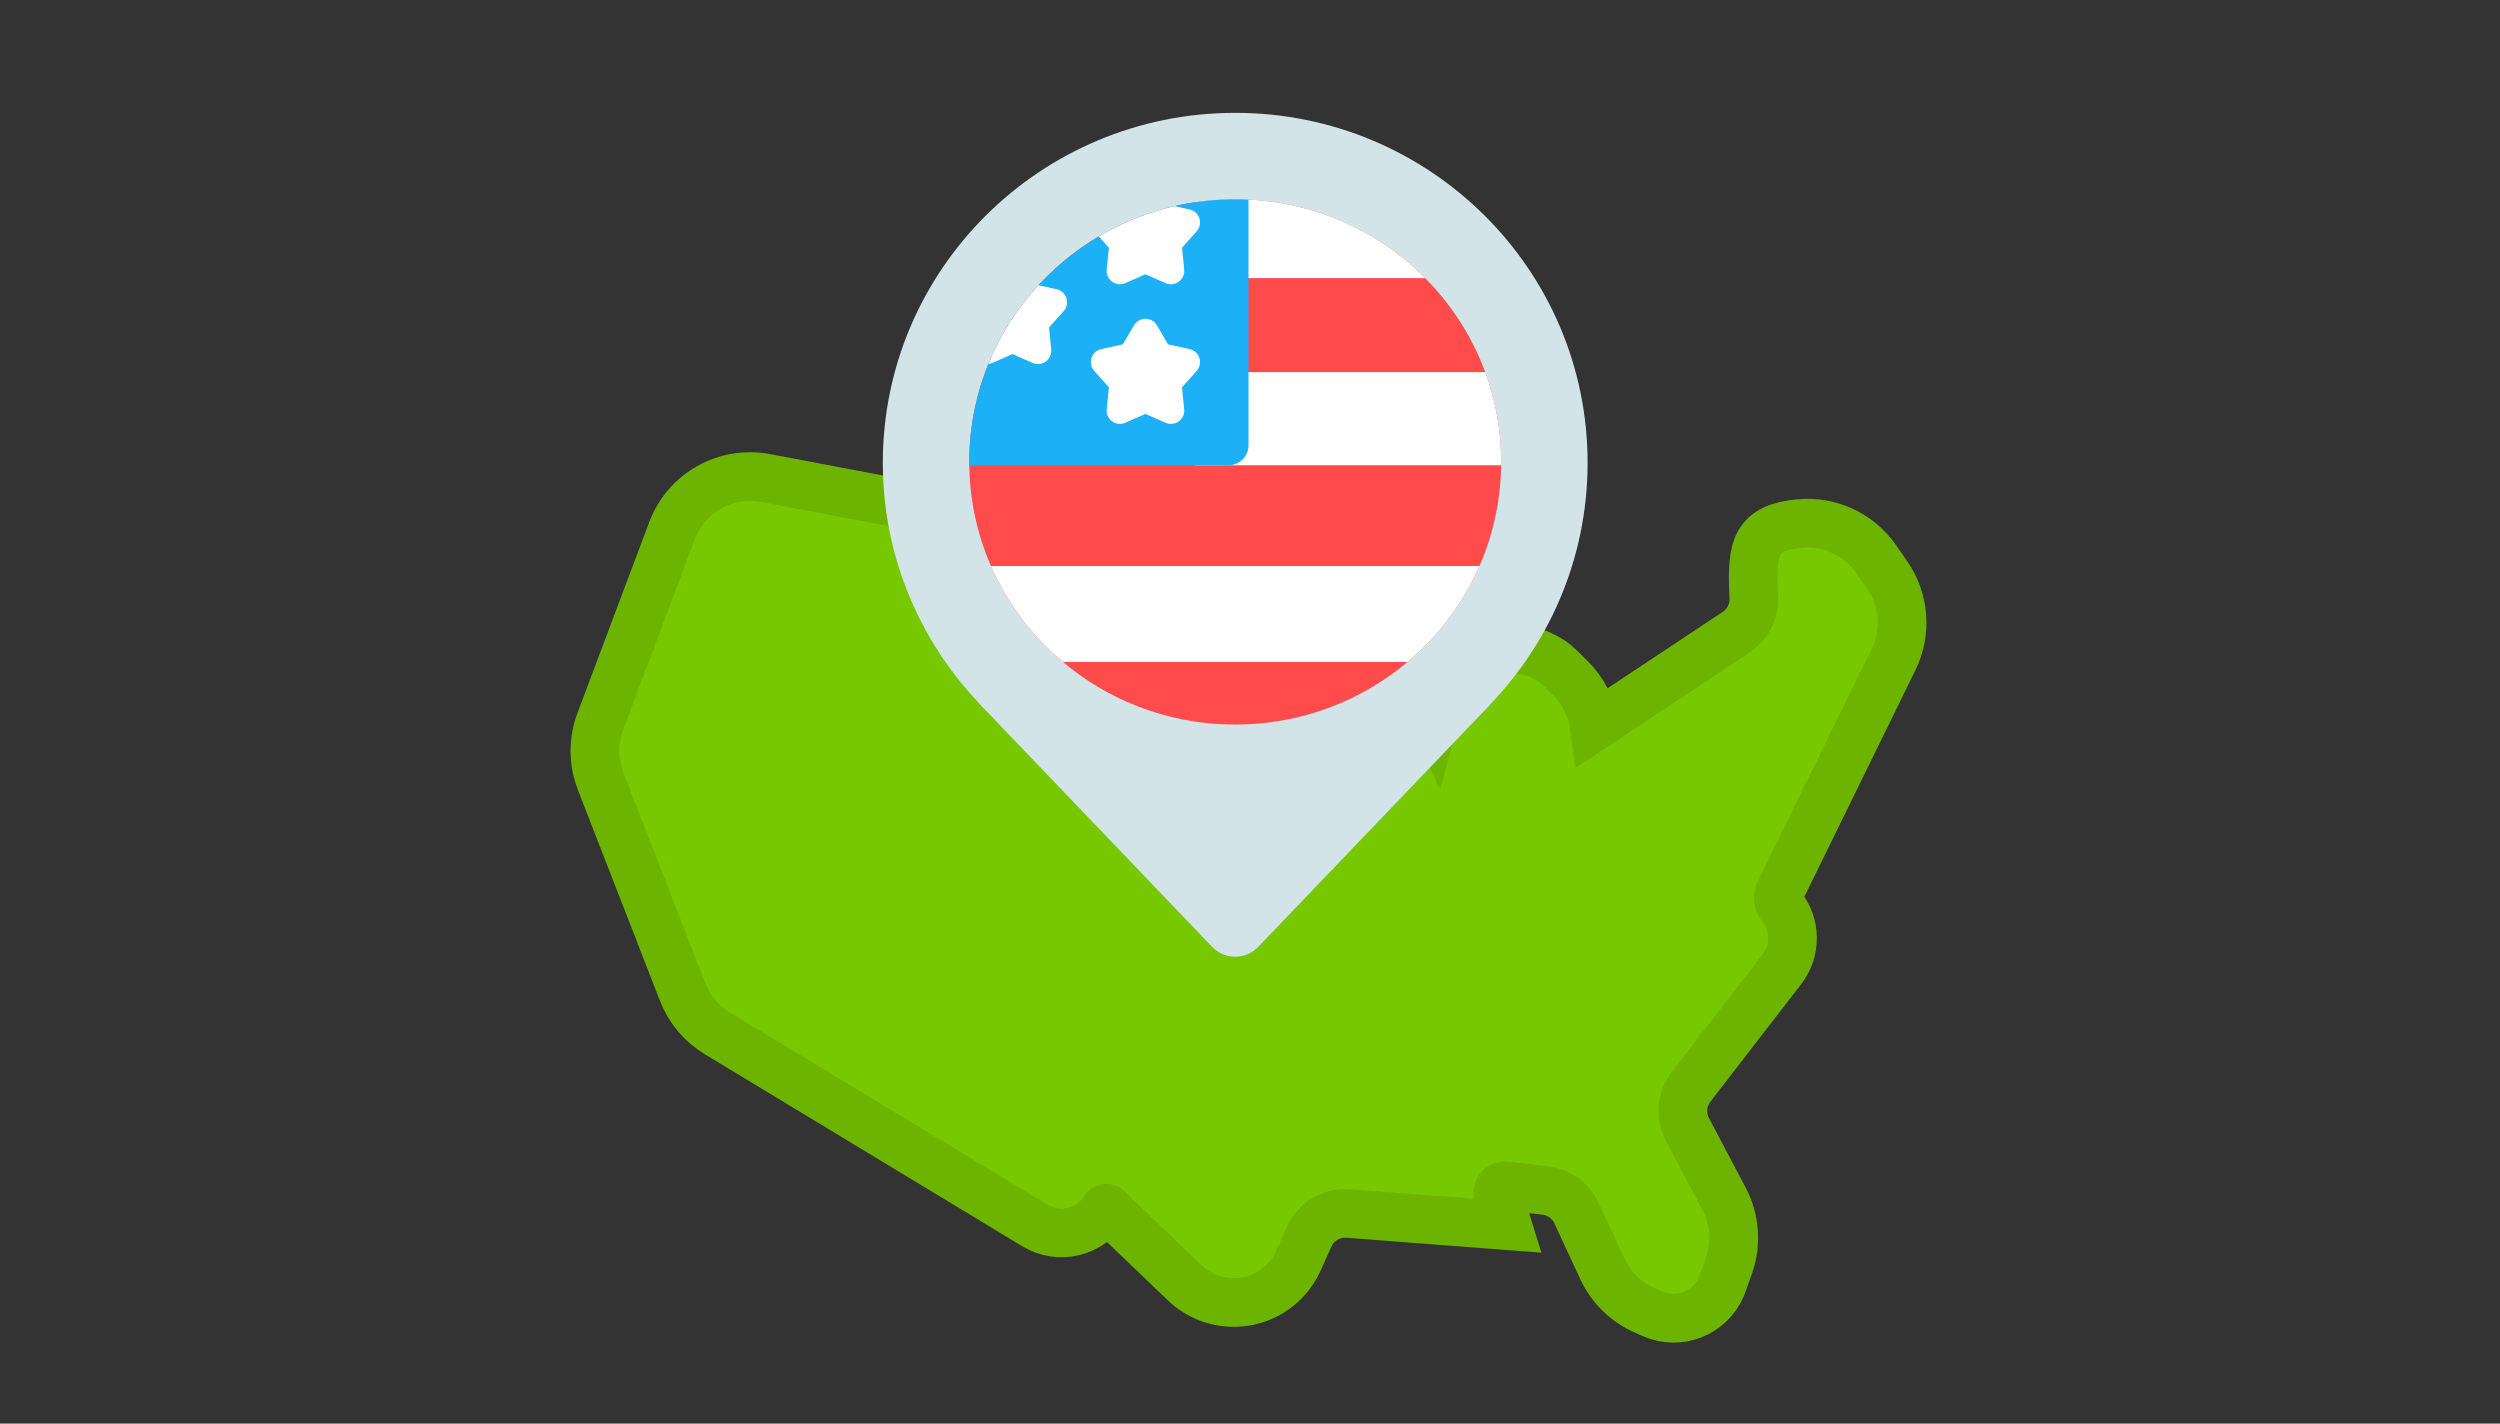
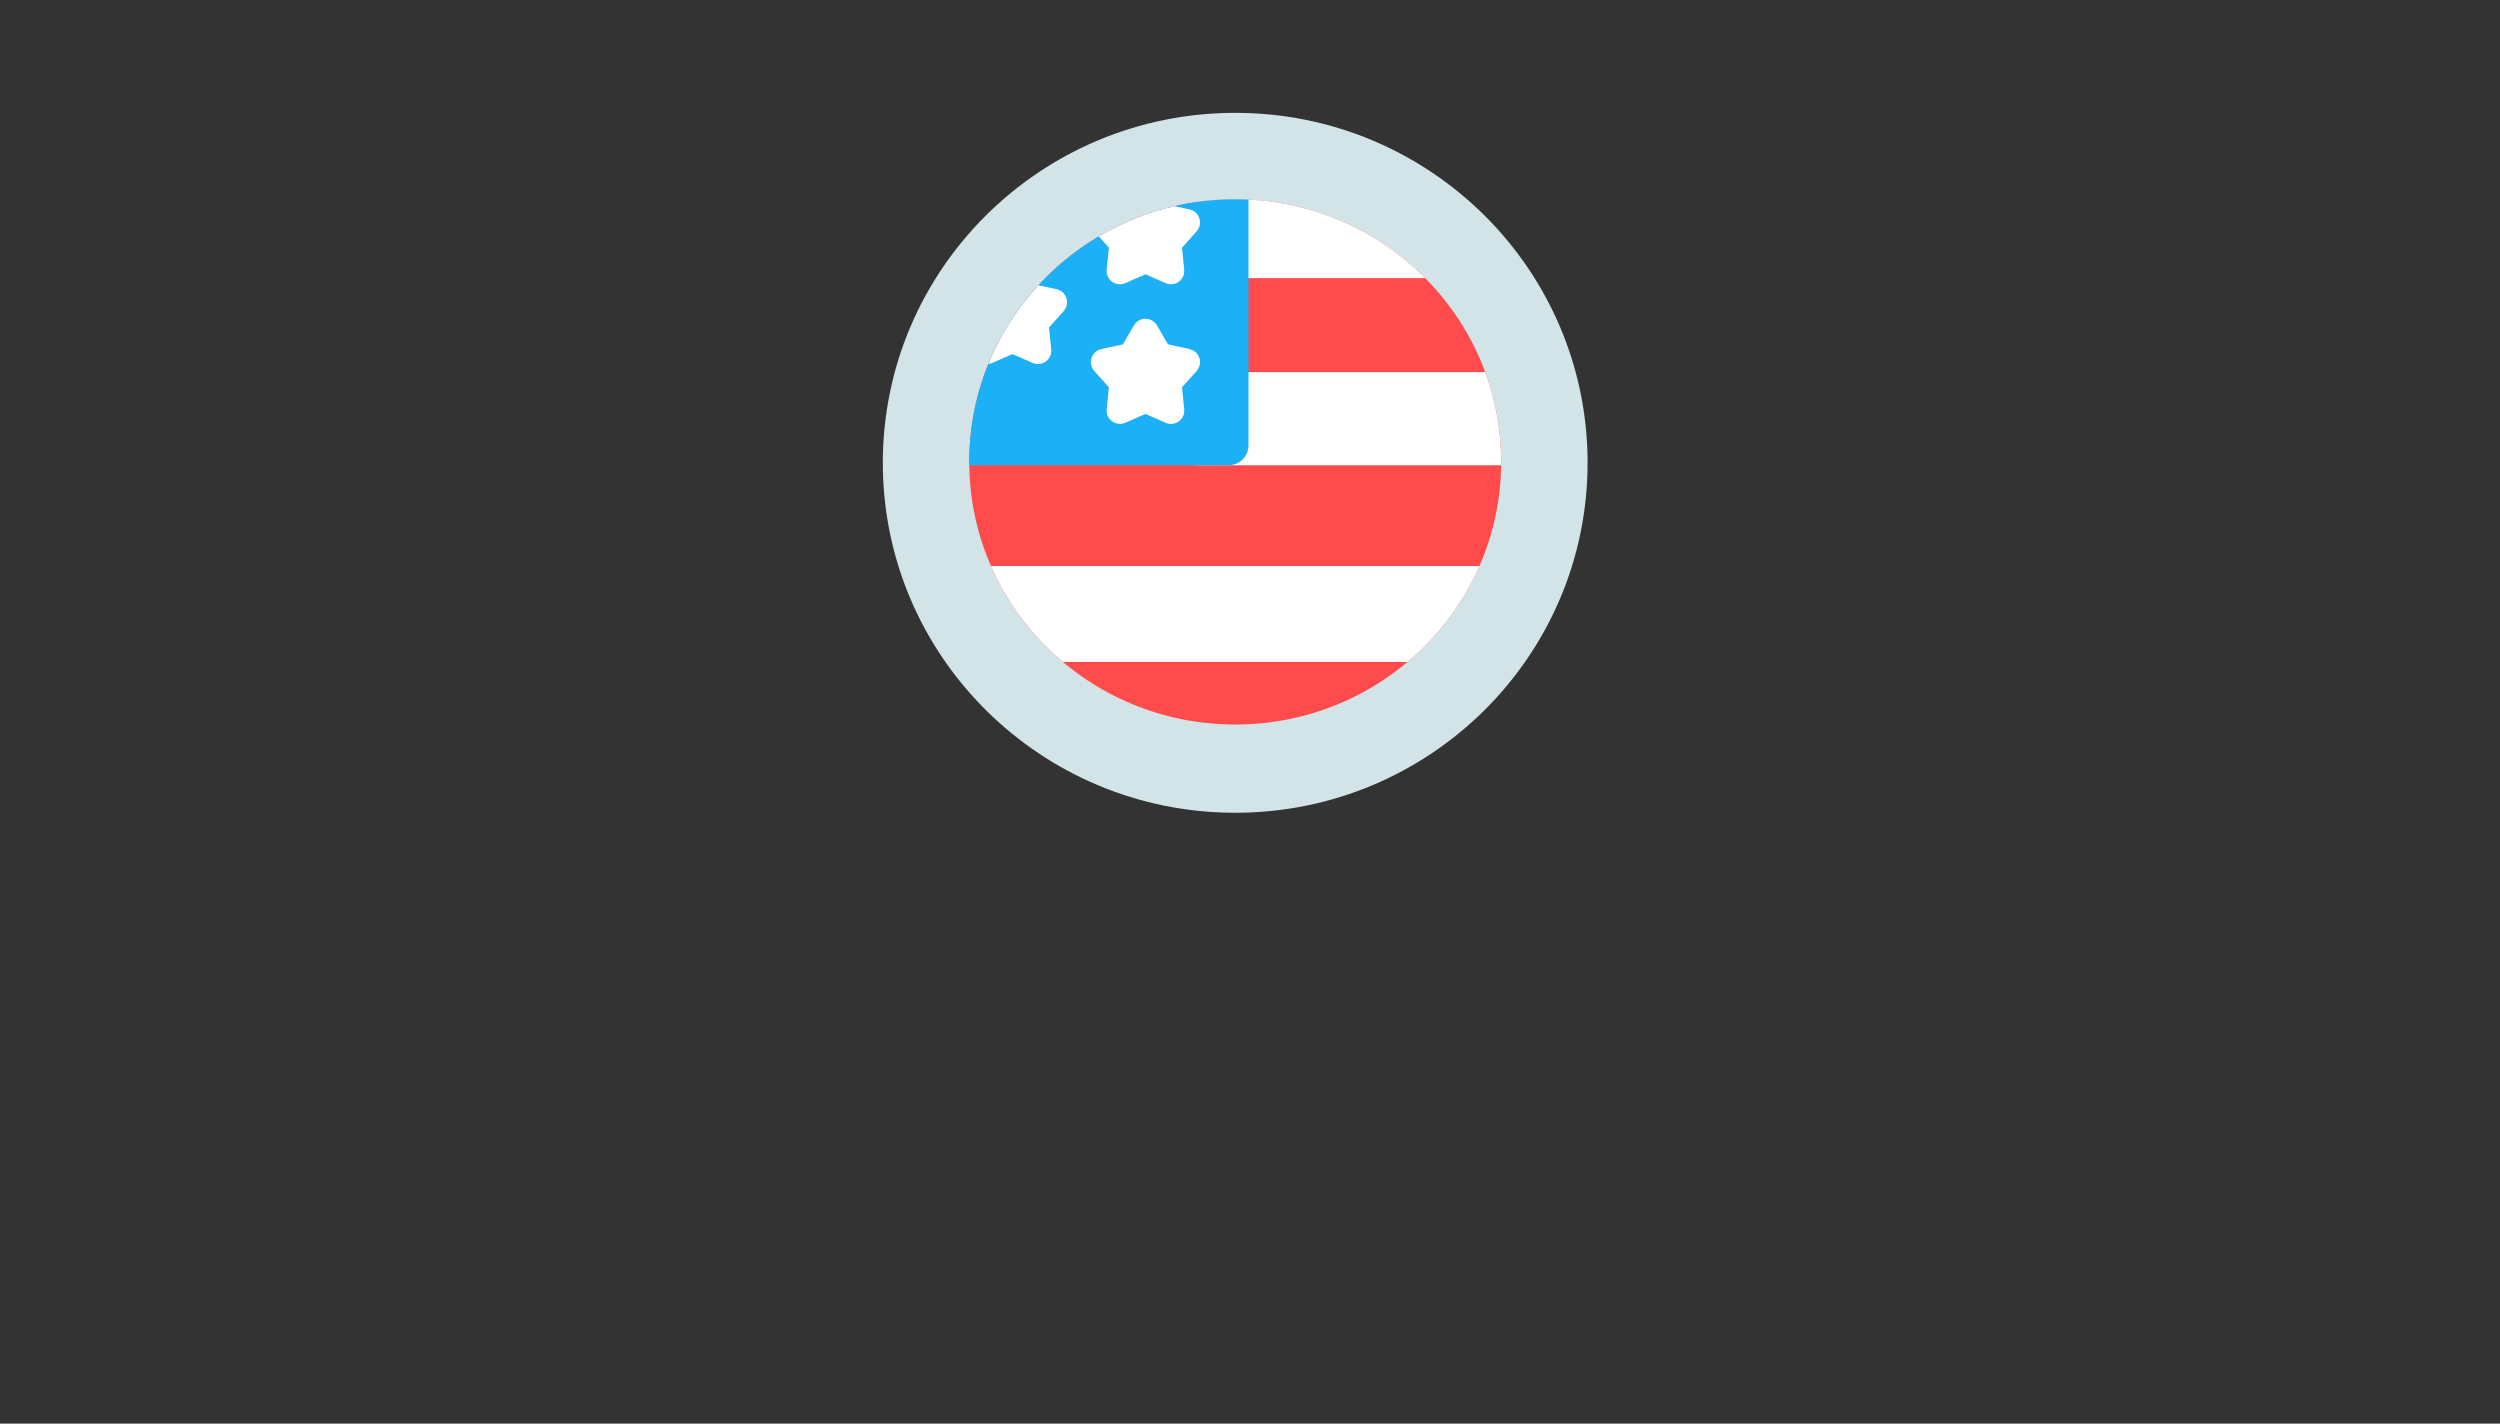
<svg xmlns="http://www.w3.org/2000/svg" width="288px" height="164px" viewBox="0 0 288 164" version="1.1">
  <rect x="0" y="0" width="288" height="164" fill="#333333" stroke="none" />
  <title>28_america</title>
  <desc>Created with Sketch.</desc>
  <g id="28_america" stroke="none" stroke-width="1" fill="none" fill-rule="evenodd">
    <g id="America" transform="translate(68, 13)" fill-rule="nonzero">
-       <path d="M97.189,69.723 C97.669,67.908 98.677,66.254 100.111,64.985 L101.575,63.691 C104.507,61.098 108.946,61.218 111.733,63.967 L112.895,65.113 C114.417,66.613 115.386,68.569 115.669,70.662 L132.012,59.824 C133.353,58.934 134.125,57.403 134.041,55.796 C133.875,52.58 133.992,50.714 134.685,49.516 C135.511,48.088 136.999,47.551 139.24,47.319 C142.723,46.959 146.127,48.523 148.122,51.401 L149.411,53.262 C151.394,56.123 151.674,59.834 150.142,62.96 L137.022,89.731 C136.751,90.283 136.824,90.942 137.209,91.422 C138.899,93.529 138.927,96.519 137.277,98.656 L126.815,112.206 C125.726,113.617 125.561,115.534 126.393,117.11 L130.616,125.109 C131.87,127.484 132.072,130.276 131.173,132.807 L130.435,134.885 C130.388,135.019 130.335,135.152 130.278,135.282 C128.953,138.307 125.427,139.686 122.402,138.361 L121.458,137.948 C119.313,137.009 117.585,135.318 116.599,133.195 L113.607,126.75 C112.942,125.319 111.584,124.335 110.018,124.149 L105.45,123.606 C105.338,123.592 105.224,123.602 105.116,123.636 C104.688,123.768 104.448,124.221 104.58,124.649 L105.673,128.196 L87.314,126.792 C85.4,126.646 83.6,127.716 82.815,129.468 L81.58,132.222 C81.198,133.075 80.673,133.856 80.026,134.53 C76.907,137.787 71.738,137.899 68.481,134.779 L59.551,126.226 C59.543,126.218 59.533,126.211 59.523,126.205 C59.442,126.154 59.335,126.178 59.285,126.26 C57.575,128.991 53.99,129.845 51.233,128.178 L14.63,106.038 C12.818,104.941 11.418,103.277 10.65,101.302 L1.188,76.984 C0.33,74.779 0.317,72.335 1.149,70.121 L9.419,48.126 C11.062,43.757 15.608,41.201 20.195,42.069 L94.864,56.203 C95.831,56.386 96.729,56.829 97.462,57.485 C99.685,59.474 99.874,62.89 97.885,65.113 C96.745,66.386 96.489,68.201 97.189,69.723 Z" id="Path-2" stroke="#6CB400" stroke-width="5.61" fill="#78C800" />
      <ellipse id="Oval" fill="#D2E4E8" cx="74.296" cy="40.315" rx="40.595" ry="40.315" />
-       <path d="M76.951,96.077 C76.914,96.116 76.877,96.154 76.838,96.191 C75.371,97.595 73.044,97.544 71.64,96.077 L45.171,68.427 C44.188,67.4 43.639,66.034 43.639,64.613 C43.639,61.568 46.109,59.099 49.154,59.099 L99.437,59.099 C100.858,59.099 102.224,59.647 103.25,60.63 C105.451,62.736 105.527,66.227 103.421,68.427 L76.951,96.077 L76.951,96.077 Z" id="Triangle" fill="#D2E4E8" />
      <ellipse id="Mask" fill="#FF4B4B" cx="74.296" cy="40.212" rx="30.637" ry="30.254" />
      <path d="M54.445,63.257 C50.891,60.269 48.037,56.493 46.159,52.204 L102.432,52.204 C100.554,56.493 97.7,60.269 94.146,63.257 L54.445,63.257 L54.445,63.257 Z" id="Path" fill="#FFFFFF" />
      <path d="M103.097,29.871 C104.285,33.098 104.933,36.58 104.933,40.212 C104.933,40.339 104.932,40.467 104.931,40.595 L69.7,40.595 L69.7,29.871 L103.097,29.871 L103.097,29.871 Z" id="Path" fill="#FFFFFF" />
      <path d="M69.7,10.295 C71.199,10.073 72.734,9.957 74.296,9.957 C82.871,9.957 90.624,13.436 96.185,19.043 L69.7,19.043 L69.7,10.295 L69.7,10.295 Z" id="Path" fill="#FFFFFF" />
      <path d="M43.661,40.595 C43.659,40.467 43.658,40.339 43.658,40.212 C43.658,23.502 57.375,9.957 74.296,9.957 C74.809,9.957 75.32,9.97 75.827,9.994 L75.827,38.297 C75.827,39.566 74.799,40.595 73.53,40.595 L43.661,40.595 Z" id="Path" fill="#1CB0F6" />
      <path d="M58.581,14.235 C61.251,12.656 64.185,11.468 67.302,10.749 L69.039,11.127 C69.866,11.307 70.39,12.123 70.211,12.949 C70.154,13.207 70.033,13.446 69.857,13.643 L68.167,15.538 L68.42,18.064 C68.505,18.906 67.891,19.657 67.049,19.742 C66.787,19.768 66.521,19.726 66.28,19.62 L63.955,18.598 L61.631,19.62 C60.857,19.96 59.953,19.608 59.612,18.834 C59.506,18.592 59.464,18.327 59.491,18.064 L59.744,15.538 L58.581,14.235 L58.581,14.235 Z" id="Path" fill="#FFFFFF" />
      <path d="M63.955,34.682 L61.631,35.704 C60.857,36.045 59.953,35.693 59.612,34.919 C59.506,34.677 59.464,34.412 59.491,34.149 L59.744,31.623 L58.054,29.728 C57.491,29.097 57.546,28.128 58.178,27.565 C58.375,27.389 58.614,27.268 58.872,27.211 L61.353,26.672 L62.632,24.479 C63.059,23.749 63.997,23.502 64.728,23.928 C64.956,24.061 65.145,24.251 65.279,24.479 L66.558,26.672 L69.039,27.211 C69.866,27.391 70.39,28.207 70.211,29.034 C70.154,29.292 70.033,29.531 69.857,29.728 L68.167,31.623 L68.42,34.149 C68.505,34.991 67.891,35.742 67.049,35.826 C66.787,35.853 66.521,35.811 66.28,35.704 L63.955,34.682 Z" id="Star" fill="#FFFFFF" />
      <path d="M45.858,28.932 C47.228,25.567 49.193,22.502 51.624,19.862 L53.721,20.318 C54.547,20.498 55.072,21.314 54.892,22.14 C54.836,22.398 54.714,22.638 54.538,22.835 L52.848,24.729 L53.102,27.256 C53.186,28.097 52.572,28.848 51.731,28.933 C51.468,28.959 51.203,28.917 50.961,28.811 L48.637,27.789 L46.313,28.811 C46.164,28.876 46.011,28.916 45.858,28.932 L45.858,28.932 Z" id="Path" fill="#FFFFFF" />
    </g>
  </g>
</svg>